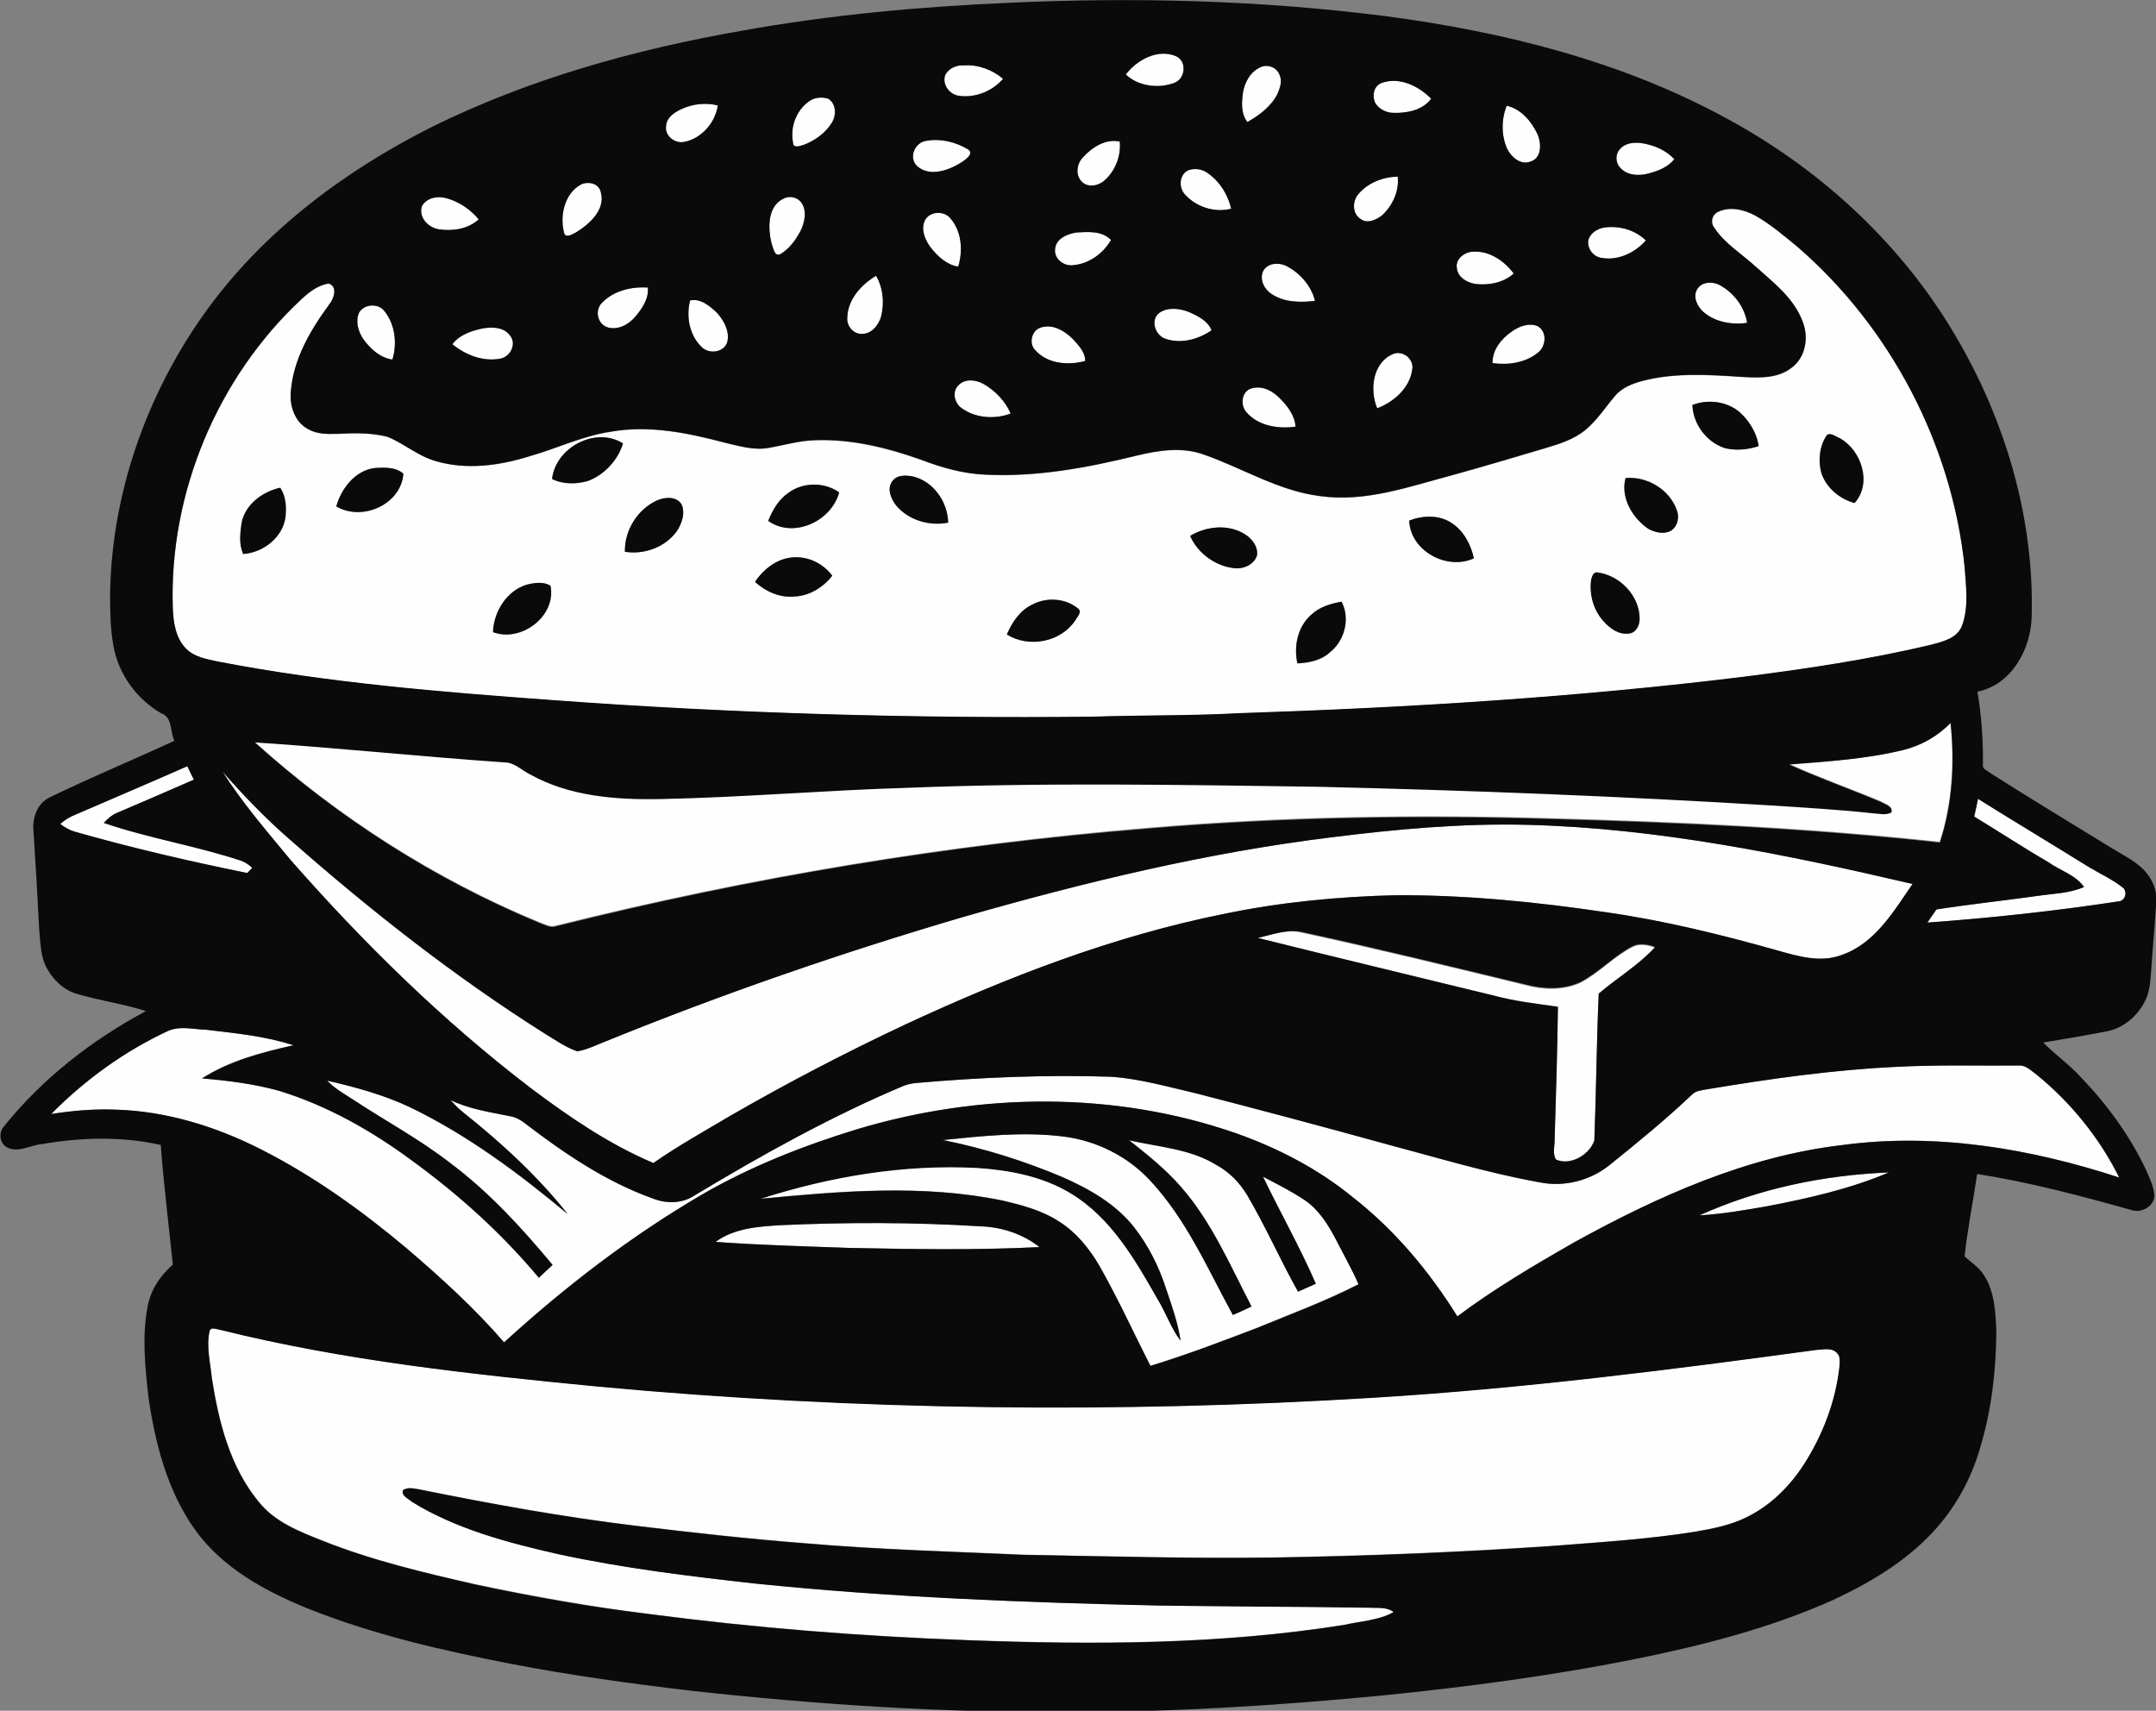
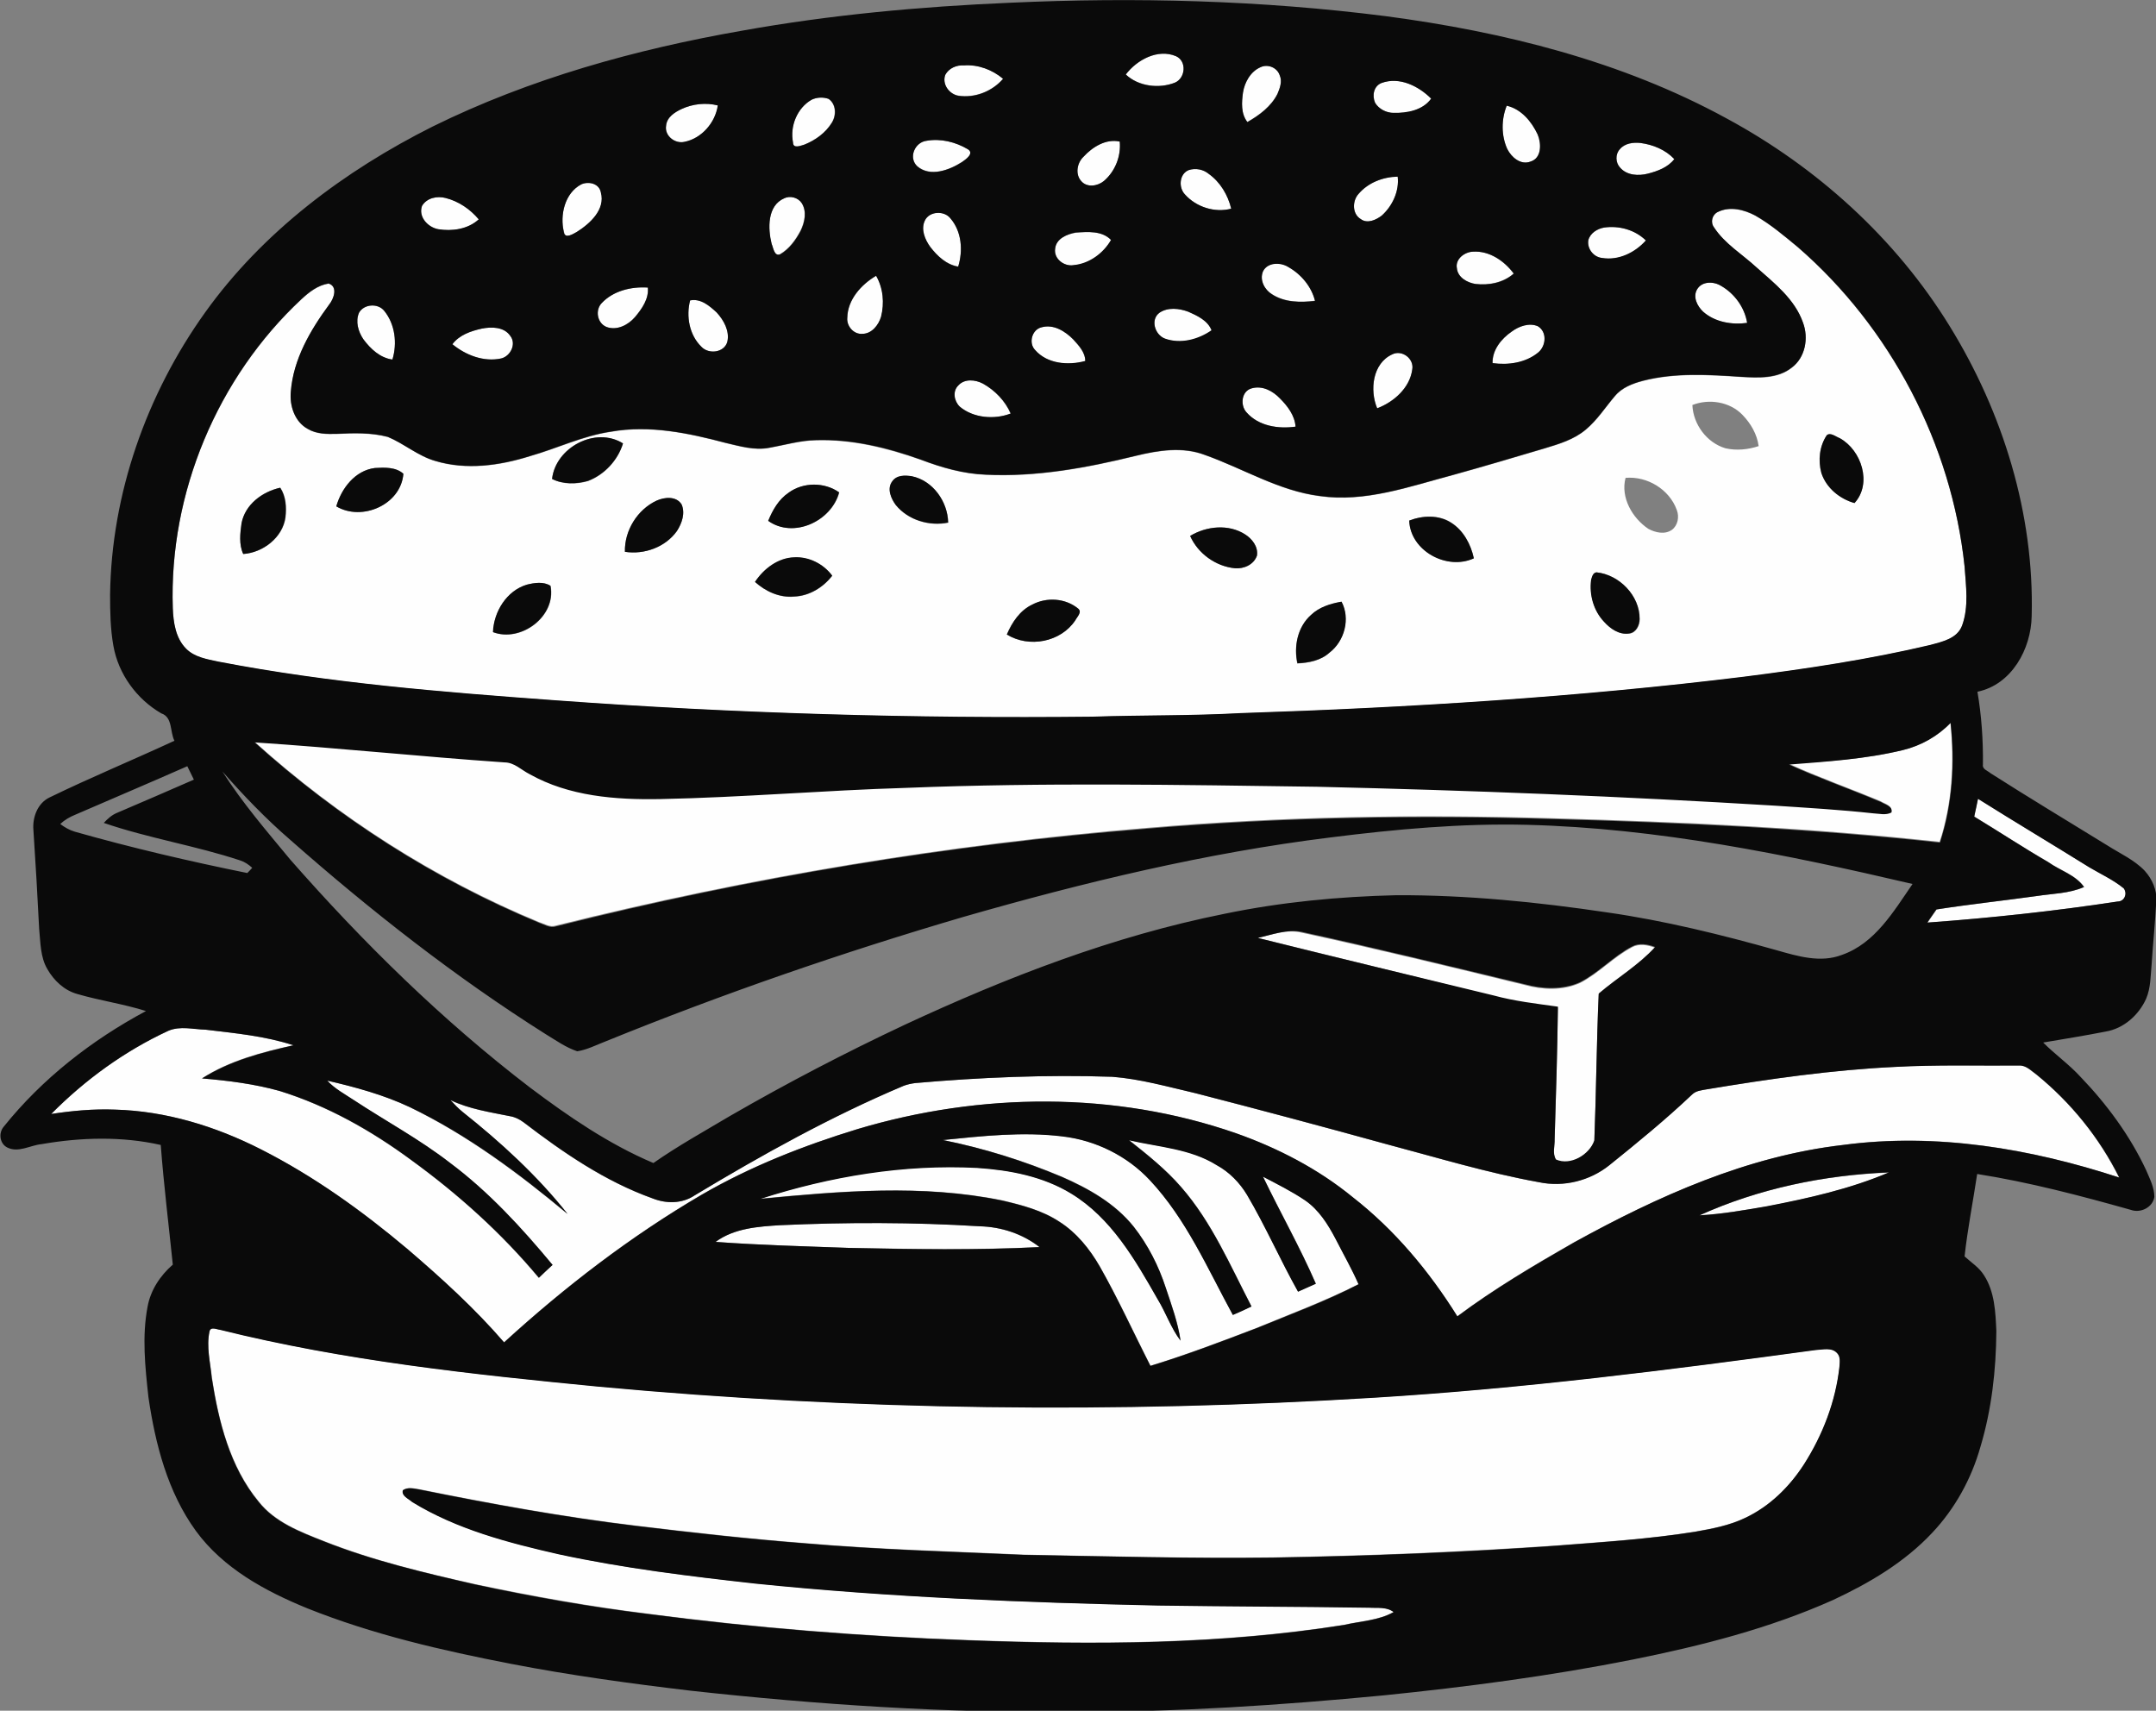
<svg xmlns="http://www.w3.org/2000/svg" version="1.1" id="Layer_1" x="0px" y="0px" viewBox="0 0 787.3 624.7" enable-background="new 0 0 787.3 624.7" xml:space="preserve">
  <rect x="0" y="0" width="787.3" height="624.7" fill="#808080" stroke="none" />
  <path fill="#FEFEFE" d="M411.1,27.2c4.1-5.4,11.7-9.4,18.3-6.7c4.1,1.8,3.5,8.1-0.4,9.7C423.2,32.4,415.7,31.5,411.1,27.2z" />
  <path fill="#FEFEFE" d="M345.2,27.3c1.3-2.4,4.1-3.6,6.8-3.5c5.2-0.3,10.3,1.6,14.3,4.9c-3.9,4.6-10.2,7.1-16.3,6.2  C346.6,34.4,343.9,30.7,345.2,27.3z" />
  <path fill="#FEFEFE" d="M460.4,24.5c2.6-1.2,6,0.2,6.9,2.9c1,2.2,0.1,4.7-0.8,6.8c-2.3,4.6-6.6,7.8-11,10.3  c-2.4-3.1-2.1-7.2-1.6-10.8C454.5,30,456.7,26.1,460.4,24.5z" />
  <path fill="#FEFEFE" d="M504.5,30.3c6.5-2.4,13.5,1.1,18.2,5.8c-3.1,4.2-8.8,5.3-13.7,5.2c-2.7,0-5.4-1.4-6.8-3.7  C501,34.9,501.6,31.5,504.5,30.3z" />
  <path fill="#FEFEFE" d="M296.4,36.4c1.9-0.9,4.1-1,6.1-0.3c2.8,1.9,2.9,6,1.2,8.7c-2.2,3.7-6,6.4-10,8c-1.3,0.3-4.2,1.6-4.2-0.8  C288.4,46,291.1,39.4,296.4,36.4z" />
  <path fill="#FEFEFE" d="M248.9,39.8c4.1-1.9,8.9-2.4,13.3-1.3c-0.9,6.2-6,12-12.2,13.3c-3.5,0.8-7.4-2.2-6.7-5.9  C243.5,42.8,246.3,40.9,248.9,39.8z" />
  <path fill="#FEFEFE" d="M550.2,38.6c5.3,1.2,9.1,5.8,11.3,10.5c1.4,3.3,1.5,8.6-2.6,9.9c-3.6,1.4-7-1.6-8.5-4.6  C548.1,49.5,548.2,43.6,550.2,38.6z" />
  <path fill="#FEFEFE" d="M338.4,51.4c5.1-0.9,10.5,0.5,15,3c2.5,1.6-0.8,3.8-2.1,4.7c-4.6,3-11.5,5.6-16.3,1.6  C331.6,57.6,334,51.9,338.4,51.4z" />
  <path fill="#FEFEFE" d="M395.6,57.3c3.3-3.6,8.2-6.8,13.3-5.6c0.5,5.3-1.7,10.9-5.8,14.4c-2.3,1.9-6.2,2.5-8.3,0  C392.5,63.6,393.3,59.6,395.6,57.3z" />
  <path fill="#FEFEFE" d="M591.5,54.5c1.8-2.2,4.9-2.5,7.5-2.3c4.6,0.6,9.2,2.4,12.4,5.9c-2.3,3-6,4.4-9.6,5.3  c-3.5,0.9-7.8,0.7-10.2-2.2C589.9,59.4,589.8,56.3,591.5,54.5z" />
  <path fill="#FEFEFE" d="M434.1,62.1c2.5-0.8,5.3-0.2,7.3,1.4c4.2,3,7,7.7,8.2,12.7c-6,1.6-12.8-0.6-16.9-5.2  C430.3,68.5,430.6,63.5,434.1,62.1z" />
  <path fill="#FEFEFE" d="M496.1,70.8c3.5-4.1,8.9-6.2,14.3-6.3c0.6,5.3-1.9,10.6-5.8,14.2c-2.1,1.7-5.3,3.1-7.7,1.3  C493.7,78.1,493.8,73.3,496.1,70.8z" />
  <path fill="#FEFEFE" d="M212.3,67.3c2.7-1.1,6.6-0.3,7.2,3c1.7,6.3-4.1,11.4-8.8,14.4c-1.3,0.7-4.3,2.7-4.7,0.1  C204.3,78.6,206.2,70.4,212.3,67.3z" />
  <path fill="#FEFEFE" d="M154.1,75.2c1.7-3,5.6-3.7,8.7-2.9c4.7,1.2,8.9,4.1,12.1,7.8c-4,3.6-9.7,4.5-14.8,3.6  C156.3,83,152.7,79.2,154.1,75.2z" />
  <path fill="#FEFEFE" d="M286.4,72.4c2.2-1.1,5-0.3,6.3,1.7c2,3.1,1.1,7-0.4,10.1c-1.8,3.4-4.1,6.6-7.5,8.6c-2.2,0.9-2.4-2.4-3.1-3.8  C280.4,83.5,280.1,75.1,286.4,72.4z" />
  <g>
    <path fill="#FEFEFE" d="M627.3,77.4c4.4-2.1,9.6-0.8,13.7,1.4c5.6,3.2,10.6,7.4,15.5,11.5c33.9,29.4,56.2,72,60.9,116.6   c0.5,7.2,1.6,14.7-0.9,21.6c-1.8,4.8-7.3,5.9-11.6,7.1c-22.4,5.3-45.2,8.7-68,11.6c-61,7.5-122.5,11.3-183.9,13.3   c-18,1-36,0.6-54,1.3c-65.5,0.7-131.1-1.2-196.5-6c-41-3-82.2-6.3-122.7-14.1c-4.1-0.9-8.7-1.6-11.8-4.7c-3.9-3.9-4.7-9.6-4.9-14.9   c-1.4-42,16.3-84.2,47-112.8c2.8-2.6,6-5.1,9.9-5.7c3.5,1.1,1.9,5.6,0.2,7.7c-6.9,9.3-13.1,19.9-14,31.8c-0.5,5.1,1.4,11,6.2,13.6   c3.2,1.9,7,1.9,10.6,1.8c6.2-0.3,12.5-0.5,18.6,1.1c6,2.4,11.1,7,17.4,8.8c11.3,3.4,23.5,1.7,34.6-1.8c9.9-2.8,19.3-7.4,29.5-8.9   c14.1-2.5,28.4,0.5,41.9,4.1c5.1,1.2,10.4,2.8,15.8,1.8c5.7-1,11.4-2.7,17.2-2.8c13-0.4,25.9,2.8,38.2,7.1   c7.6,2.9,15.6,5.2,23.8,5.5c18.5,0.9,36.9-2.5,54.8-6.9c8.2-2,17.1-3.4,25.2-0.3c14,4.9,26.9,13.1,41.9,15   c16.6,2.4,32.8-3.5,48.7-7.7c11.2-3.1,22.3-6.4,33.4-9.7c5.3-1.6,10.7-3.2,15-6.8c4.3-3.5,7.2-8.2,10.7-12.3   c2.6-3.1,6.5-4.6,10.3-5.6c11.8-3,24-2.2,36-1.4c6.2,0.4,13.2,0.7,18.3-3.4c4.9-3.7,6.2-10.8,4.1-16.4c-3-8.6-10.4-14.4-17-20.2   c-5.2-4.8-11.6-8.6-15.5-14.6C624.5,81.1,625.2,78.3,627.3,77.4z M618,147.9c0.3,7.1,5.3,13.8,12.1,15.8c4,0.9,8.2,0.5,12.1-0.8   c-0.6-4.4-2.9-8.3-5.9-11.4C631.7,146.7,624.1,145.5,618,147.9z M667.1,158.9c-2.7,4-3.3,9.2-2,13.8c1.8,5.5,6.7,9.4,12.1,11   c6.5-7.1,2.6-19.3-5.4-23.7C670.4,159.5,668.5,157.8,667.1,158.9z M201.6,174.9c4,2.1,8.9,2,13.1,0.8c6.1-2.3,10.9-7.6,12.8-13.7   C217.4,155.6,202.8,163.4,201.6,174.9z M122.8,184.9c9.4,5.6,23.7-0.7,24.5-11.9c-2.7-2.5-6.9-2.3-10.4-2.1   C129.6,171.8,124.7,178.3,122.8,184.9z M325.8,175.8c-2,2.7-0.4,6.3,1.4,8.7c4.5,5.5,12.2,7.8,19.1,6.4   c-0.2-7.6-5.6-15.3-13.2-16.9C330.5,173.5,327.4,173.5,325.8,175.8z M601.9,193.1c2.6,1.4,6,2.2,8.6,0.4c2.2-1.6,2.8-4.8,1.8-7.3   c-2.7-7.5-10.8-12.4-18.7-11.7C591.7,181.7,596.1,189.2,601.9,193.1z M288,179.9c-3.6,2.4-5.8,6.3-7.4,10.3   c9.2,6.6,23.1,0.1,25.9-10.4C301,176,293.3,176.1,288,179.9z M88.2,191.1c-0.5,3.7-1,7.7,0.7,11.2c7.2-0.5,14.4-6,15.4-13.4   c0.4-3.7,0.2-7.6-1.9-10.8C95.7,179.5,89.5,184.2,88.2,191.1z M239.8,182.8c-7.1,3.3-11.8,11-11.6,18.7c7.1,1.1,14.8-1.7,19-7.6   c1.8-2.8,3.1-6.5,1.7-9.7C246.9,181.1,242.7,181.5,239.8,182.8z M514.6,190.1c0.4,11.1,13.8,18.3,23.6,13.7   c-1.1-5.1-3.8-10.1-8.3-13C525.4,187.9,519.5,188.2,514.6,190.1z M434.6,195.7c2.9,6.4,9.3,11.1,16.3,11.8c3.3,0.3,7-1.2,8.1-4.6   c0.5-3.3-1.8-6.1-4.4-7.8C448.6,191.3,440.5,192.1,434.6,195.7z M275.7,212.5c3.9,3.5,9,5.9,14.3,5.4c5.5-0.2,10.5-3.3,13.9-7.6   c-3.2-4.3-8.5-7-13.9-6.7C284.1,203.7,278.9,207.6,275.7,212.5z M583,209c-1.4,0.2-1.7,1.8-1.9,2.9c-0.7,5.4,0.9,11.1,4.7,15.2   c2.3,2.5,5.5,4.8,9.2,4.3c2.5-0.3,3.8-3,3.8-5.3C598.8,217.5,591.3,209.8,583,209z M192.4,213.5c-7.4,2.2-12.1,9.9-12.3,17.4   c10.2,3.8,23.1-5.8,21-16.9C198.5,212.3,195.2,212.8,192.4,213.5z M376.9,220.8c-4.5,2.1-7.4,6.5-9.3,10.9c8.1,5,19.7,2.8,25-5.2   c0.6-1.2,2.5-2.9,1.1-4.2C389.1,218.4,382.2,217.9,376.9,220.8z M478.7,224.6c-4.9,4.3-6.3,11.5-5,17.7c4.2-0.2,8.5-1,11.7-3.9   c5.5-4.2,7.7-12.4,4.4-18.6C485.9,220.5,481.7,221.7,478.7,224.6z" />
  </g>
  <path fill="#FEFEFE" d="M337.7,80.6c1.6-3.6,7.1-3.8,9.4-0.9c4.1,4.8,4.6,11.8,2.8,17.6c-4.3-0.7-7.7-3.8-10.2-7.2  C337.7,87.5,336.2,83.8,337.7,80.6z" />
  <path fill="#FEFEFE" d="M580,87.7c0.7-2.6,3.3-4.1,5.8-4.6c5.4-0.8,11.3,0.8,15.3,4.7c-3.9,4.5-10,7.5-16,6.4  C581.9,93.9,579.5,90.8,580,87.7z" />
  <path fill="#FEFEFE" d="M385.3,90.8c0.3-3.7,4.3-5.3,7.6-5.8c4.4-0.3,9.5-0.8,12.9,2.7c-2.9,4.9-8,8.7-13.7,9.2  C388.6,97.4,384.8,94.5,385.3,90.8z" />
  <path fill="#FEFEFE" d="M532,97.9c-0.7-3.3,2.8-5.9,5.8-6c6-0.4,11.5,3.4,14.9,8c-3.8,3.3-9.1,4.3-14,3.8  C535.8,103.2,532.3,101.3,532,97.9z" />
  <path fill="#FEFEFE" d="M461.2,99.1c1.7-3.4,6.4-3.5,9.2-1.7c4.6,2.7,8.5,7.2,9.8,12.4c-5.3,0.7-11.1,0.6-15.7-2.4  C461.7,105.8,459.8,102.3,461.2,99.1z" />
  <path fill="#FEFEFE" d="M309.4,116c0.2-6.6,5.1-12.1,10.6-15.3c2.6,4.5,3,10,1.8,15c-0.9,3-3.4,6.2-6.8,6.2  C311.7,122.2,309,119,309.4,116z" />
  <path fill="#FEFEFE" d="M619.7,105.7c1.8-3.1,6.1-3,8.8-1.3c4.9,2.8,8.6,7.9,9.5,13.5c-5.6,0.8-11.8-0.2-16.1-4.1  C619.8,111.8,618.1,108.5,619.7,105.7z" />
  <path fill="#FEFEFE" d="M219.7,110.7c4.2-4.5,10.8-6.1,16.8-5.7c0.5,4.1-2.1,7.8-4.7,10.8c-2.5,2.9-6.6,5-10.4,3.6  C218.1,118.1,217.3,113.3,219.7,110.7z" />
  <path fill="#FEFEFE" d="M252,109.7c3.9-0.8,7.1,2,9.7,4.4c2.6,2.8,4.8,6.8,3.9,10.7c-1.1,4-6.9,4.7-9.5,1.8  C251.7,122.3,250.5,115.5,252,109.7z" />
  <path fill="#FEFEFE" d="M131.1,114.2c1.8-3.2,6.9-3.5,9.2-0.7c4,4.9,4.8,11.9,3,17.8c-4.5-0.6-8-3.9-10.6-7.4  C130.8,121.1,129.8,117.4,131.1,114.2z" />
  <path fill="#FEFEFE" d="M423.4,114.2c3.1-2.1,7.2-1.6,10.6-0.3c3.3,1.4,7.1,3.2,8.5,6.8c-4.9,3.4-11.4,5.1-17.1,3  C421.7,122.2,420,116.7,423.4,114.2z" />
  <path fill="#FEFEFE" d="M380.4,119.5c4.4-1.2,8.6,1.5,11.5,4.5c2,2.2,4.4,4.7,4.4,7.9c-6.2,1.7-13.8,1-18.3-4  C375.5,125.3,376.8,120.3,380.4,119.5z" />
  <path fill="#FEFEFE" d="M552,121.1c2.7-2,6.3-3.3,9.6-2c3.5,2.1,3,7.3,0.2,9.6c-4.6,3.8-10.9,4.7-16.7,3.9  C544.9,127.8,548.3,123.7,552,121.1z" />
  <path fill="#FEFEFE" d="M165.2,125.7c2.6-3.4,6.8-4.8,10.7-5.7c3.6-0.7,8.1-0.7,10.4,2.6c2.4,2.9,0.1,7.5-3.3,8.3  C176.6,132.2,170,129.7,165.2,125.7z" />
  <path fill="#FEFEFE" d="M508.4,129.4c3.6-1.8,8.1,1.7,7.3,5.6c-1,6.7-6.8,11.8-12.8,14.1C500.1,142.4,501.2,132.6,508.4,129.4z" />
  <path fill="#FEFEFE" d="M349.9,140.8c2.3-2.6,6.3-2.2,9-0.7c4.4,2.4,8.1,6.3,10.1,10.9c-5.9,2.3-13.6,1.7-18.6-2.5  C348.4,146.5,347.7,142.9,349.9,140.8z" />
  <path fill="#FEFEFE" d="M455.2,150.6c-2.4-2.6-1.9-7.8,1.9-8.8c3.9-1.1,7.7,0.9,10.3,3.7c2.8,2.8,5.4,6.2,5.7,10.3  C466.8,156.7,459.6,155.6,455.2,150.6z" />
  <path fill="#FEFEFE" d="M694.9,273.9c6.6-1.6,12.8-5.1,17.3-10.2c1.5,14.6,0.7,29.7-3.9,43.7c-46.9-5.1-94.1-7.3-141.3-8.6  c-49.4-1.5-98.9-0.7-148.1,3.5c-72.8,6-145.1,18-216,35.7c-2.1,0.7-4.1-0.7-6.1-1.3c-38.1-15.8-73.3-38.3-103.9-65.9  c30.4,2,60.8,5.2,91.2,7.3c3.6,0,6.2,2.8,9.2,4.3c14.4,8.1,31.4,9.3,47.6,9.1c30-0.5,60-3.2,90-4.1c50-2,100-1,150-0.4  c55.7,1.4,111.4,3.5,167.1,6.9c12,0.8,24,1.6,35.9,2.8c2.2,0.1,4.6,0.8,6.7-0.3c0.6-2.2-2.4-2.9-3.8-3.8  c-11.2-4.7-22.6-8.7-33.6-13.7C667.2,278.1,681.3,277.2,694.9,273.9z" />
-   <path fill="#FEFEFE" d="M27.5,297.5c13.6-5.9,27.3-11.7,40.9-17.7c0.8,1.6,1.5,3.3,2.4,4.9c-9.3,4.2-18.6,8.1-28,12.1  c-1.9,0.8-3.4,2.2-4.9,3.7c16.3,5.6,33.4,8.3,49.8,13.7c1.7,0.5,3.2,1.4,4.4,2.7c-0.5,0.5-1.4,1.4-1.8,1.9  c-21.2-4.3-42.3-9.1-63-15.1c-1.9-0.6-3.7-1.6-5.3-2.8C23.6,299.4,25.5,298.3,27.5,297.5z" />
-   <path fill="#FEFEFE" d="M81.2,281.7c7.8,8.8,15.9,17.3,24.8,25c29.3,25.8,60.1,50.1,93.2,70.9c3.8,2.2,7.4,4.8,11.6,6.3  c3.6-0.6,6.9-2.3,10.3-3.6c42.8-17.4,86.5-32.5,130.8-45.5c44-12.6,88.6-23.4,134-29c23.8-3,47.8-5.2,71.8-4.6  c47.6,1.2,94.5,10.8,140.7,21.6c-6.9,10-13.7,21.7-25.8,25.9c-7.9,3-16.2,0.4-23.8-1.7c-20.3-5.7-40.9-10.8-61.8-13.8  c-25.5-3.8-51.3-6.4-77.1-6.3c-21.1,0.5-42.2,2.5-62.8,6.8c-40.5,8.1-79.3,23.1-116.7,40.5c-21.7,10.2-43,21.3-63.8,33.3  c-9.4,5.6-19,10.9-28,17.2c-16.3-6.9-31-16.9-45.1-27.6c-32-24.5-61-52.9-87.5-83.2C97.4,303.5,88.5,293.2,81.2,281.7z" />
  <path fill="#FEFEFE" d="M722.3,291.7c13.5,8.4,27.2,16.6,40.7,25c4.2,2.5,8.8,4.5,12.6,7.7c1.5,1.9,0.3,4.7-2.2,4.8  c-23,3.5-46.3,6-69.5,7.7c1.1-1.6,2.2-3.2,3.3-4.8c12.2-1.9,24.4-3.2,36.6-4.9c5.8-0.9,11.9-0.9,17.3-3.3c-3.2-4.5-8.8-6-13.1-9.1  c-9.2-5.3-18-11.1-27-16.6C721.3,296.1,721.8,293.9,722.3,291.7z" />
  <path fill="#FEFEFE" d="M459.3,342.5c5.3-1.2,10.7-3.3,16.1-1.9c27.2,5.9,54.3,12.5,81.4,19.1c6.5,1.8,13.8,2.1,20.1-0.7  c6.9-3.5,12.2-9.5,19.1-13.1c2.6-1.4,5.7-0.8,8.4,0.2c-6,6.6-13.9,11.2-20.6,17c-0.8,17.8-0.9,35.7-1.6,53.6c-1.8,5.2-8.7,9.3-14,7  c-1.4-2.2-0.4-5-0.5-7.5c0.5-16.1,1-32.2,1.2-48.3c-7.9-1.2-15.8-2-23.5-4.1C516.7,356.5,488,349.6,459.3,342.5z" />
  <path fill="#FEFEFE" d="M61.5,376.4c4.3-1.9,9-0.6,13.5-0.4c10.8,1.3,21.7,2.3,32.1,5.7c-11.6,2.5-23.4,5.6-33.4,12.1  c9.6,0.8,19.2,2,28.4,4.6c17.4,5.4,33.4,14.5,48,25.2c17.1,12.4,33,26.7,46.6,43c1.7-1.6,3.3-3.2,5-4.7  c-11.3-13.6-23.3-26.7-37.5-37.3c-11.1-8.6-23.4-15.2-35.1-22.9c-3.4-2.2-7-4.1-9.7-7.1c10.3,2.3,20.6,5.1,30.2,9.7  c21,10.2,39.8,24.2,57.6,39c-11.1-14-24.5-26.1-38.4-37.3c-1.6-1.3-3-2.8-4.4-4.3c6.8,3.3,14.4,4.4,21.8,5.9  c1.8,0.3,3.4,1.1,4.9,2.2c14.5,11.1,29.8,21.6,47.1,27.8c5,2,10.8,2,15.4-1.1c24.6-14.8,49.8-28.9,76.3-40c1.4-0.5,2.8-0.8,4.2-1  c23.9-2.1,47.9-3.1,71.9-2.3c10.4,0.7,20.4,3.6,30.5,6c23.3,6,46.5,12.2,69.7,18.6c18.5,4.9,36.8,10.5,55.7,13.9  c9,1.9,18.5-0.5,25.7-6.2c10.4-8.3,20.6-16.7,30.2-25.8c1.4-1.4,3.4-1.5,5.3-1.9c22.8-3.8,45.8-7.1,68.9-8.2  c15-0.9,30.1-0.4,45.1-0.5c2.6-0.2,4.5,1.9,6.5,3.3c12.6,10.2,23,23.1,30.2,37.6c-32.3-10.6-66.8-16.5-100.8-11.9  c-35.1,4.1-67.7,18.8-98.3,35.6c-14.6,8.3-29.1,16.9-42.6,27c-10.3-16.5-22.9-31.6-38.3-43.6c-12.6-10.3-27.3-17.9-42.6-23.3  c-44.3-15.4-93.4-14.8-138.1-1.5c-19.7,6.1-39,13.6-56.8,23.9c-26,15.2-50,33.7-72.3,54c-10.7-12.4-22.9-23.4-35.3-34.1  c-16.5-13.9-34.2-26.7-53.5-36.4c-16.5-8.4-34.7-14-53.3-14.5c-7.8-0.3-15.6,0.4-23.3,1.6C31,394.3,45.5,383.8,61.5,376.4z" />
  <path fill="#FEFEFE" d="M344.3,416.3c14.5-1.4,29.1-3.1,43.7-1.4c12,1.5,23.6,7.1,31.9,16c13.3,14.2,21,32.3,30.3,49.2  c2.3-1,4.6-2,6.8-3.1c-7.8-15-14.5-30.8-25.7-43.6c-5.6-6.4-12.3-11.8-19-17.1c10.8,2.5,22.4,3,32,9.1c4.6,2.5,8.4,6.4,11.1,10.9  c6.7,11.5,12.1,23.7,18.6,35.3c2.1-1,4.3-2,6.5-2.9c-5.8-13.4-13-26-19.3-39.1c5.2,2.8,10.4,5.4,15.3,8.6c5.1,3.4,8.4,8.7,11.2,14.1  c2.8,5.5,5.9,10.9,8.4,16.6c-12,6.1-24.7,10.8-37.2,16c-12.8,4.9-25.7,9.8-38.8,13.8c-6.1-12.1-11.8-24.5-18.5-36.3  c-3.7-6.4-8.5-12.3-14.7-16.3c-6.3-4.1-13.7-6.1-21-7.8c-29-5.9-58.9-3.4-88.2-0.6c25.5-8.3,52.4-12.8,79.2-11.3  c11.9,0.8,24,3.1,34.3,9.4c14.6,8.9,23.3,24.1,31.5,38.5c3.1,4.9,4.9,10.6,8.4,15.2c-0.9-6.6-3.3-13-5.4-19.3  c-2.6-8-6.5-15.6-11.7-22.3c-6.8-8.5-16.4-13.9-26.2-18.2C373.8,423.8,359.2,419.3,344.3,416.3z" />
  <path fill="#FEFEFE" d="M620.6,443.8c21.7-9.8,45.4-14.7,69.2-15.6c-14.3,6-29.5,9.4-44.7,12.4C636.9,441.9,628.8,443.3,620.6,443.8  z" />
  <path fill="#FEFEFE" d="M261.3,453.5c6.8-5,15.5-5.6,23.6-6.1c24.3-1.1,48.6-1.1,72.9,0.4c7.8,0.2,15.6,2.8,21.8,7.6  c-23.1,1.1-46.3,0.7-69.5,0.3C293.8,455.1,277.5,454.7,261.3,453.5z" />
  <path fill="#FEFEFE" d="M76.5,486.2c0.4-1.9,2.7-0.7,3.9-0.7c45.4,11.4,92.1,16.3,138.6,20.8c94,8.7,188.7,9.8,283,4  c53.9-3.3,107.6-10.1,161.1-17.4c2.6-0.1,5.9-1.1,7.9,1.2c1.2,1.3,0.8,3.2,0.8,4.8c-1.4,12.7-6.1,25-13,35.8  c-5.3,8.2-12.5,15.3-21.4,19.5c-5.8,2.8-12.2,4-18.5,5.1c-16.5,2.7-33.2,3.7-49.8,5c-34.6,2.4-69.3,3.8-104.1,4.4  c-30.3,0.4-60.7-0.4-91-1c-26.7-1.2-53.4-1.9-79.9-4.2c-20.7-1.6-41.3-3.9-61.9-6.4c-26.6-3.2-52.9-8-79.1-13.3  c-2-0.3-4.1-0.9-5.9,0.3c-0.6,2.2,2.1,3.1,3.4,4.3c16.3,10,35.1,14.9,53.6,19.1c23.7,5.2,47.8,8.1,71.8,10.7c48.9,5,98,7,147.1,8  c25.7,0.3,51.3,0.4,77,0.8c3,0.2,6.3-0.4,8.9,1.6c-5.5,3.1-12,3.3-18.1,4.7c-45.3,7.2-91.3,7.3-136.9,5.6  c-39.2-1.4-78.3-4.5-117.1-9.6c-21.2-2.6-42.3-6.4-63.3-10.8c-18.7-4.2-37.5-8.7-55.4-15.8c-8.6-3.4-17.8-6.9-23.7-14.4  c-10.5-12.7-14.7-29.4-17.1-45.3C76.8,497.5,75.3,491.8,76.5,486.2z" />
  <g>
    <g>
      <path fill="#0A0A0A" d="M368.9,1c45.7-2.1,91.6-0.9,137.1,4.9c43.1,5.7,86.2,16.4,124.6,37.4c32.9,17.8,61.6,43.7,81.3,75.7    c19.5,31.6,31,68.7,30,106c-0.2,12-7.3,25-19.8,27.6c1.5,8.8,2.1,17.7,2,26.6c-0.3,1.7,1.7,2.2,2.7,3.1    c14.1,9,28.4,17.6,42.7,26.4c4.7,3,9.9,5.3,13.7,9.3c2.7,3,4.5,7,4.2,11.1c-0.4,7.7-1.2,15.4-1.7,23.1c-0.4,4.2-0.3,8.5-2,12.5    c-2.7,6-8.2,10.9-14.8,12c-7.6,1.5-15.2,2.7-22.8,4c4.4,4.4,9.5,8,13.7,12.6c9.6,10,18,21.4,23.9,34c1.3,3.1,3,6.3,3,9.8    c-0.6,3.8-5,6-8.6,4.7c-18.5-5.2-37.1-10.1-56.1-13.1c-1.5,10-3.5,20-4.6,30.1c2.4,2.2,5.3,4,7.1,6.9c3.9,6,4.2,13.5,4.5,20.4    c-0.1,14.2-1.7,28.5-5.8,42.2c-3.3,11.7-9.3,22.6-17.6,31.4c-10.1,10.8-23,18.4-36.3,24.6c-23.3,10.4-48.1,16.7-73,21.7    c-30.1,6-60.6,10-91.1,13.1c-37.6,3.6-75.3,6.1-113,6c-46.7,0.5-93.5-2.6-139.9-7.7c-21.9-2.6-43.9-5.6-65.6-9.8    c-25.3-4.9-50.5-10.7-74.5-20.3c-15.4-6.3-30.7-14.6-40.7-28.3c-10.3-14.2-14.8-31.7-17.3-48.8c-1.2-11-2.4-22.2-0.3-33.1    c1.1-6,4.6-11.3,9.2-15.3c-1.5-14.6-3.3-29.1-4.4-43.7c-14.2-3.2-29.1-2.8-43.5-0.3c-4.2,0.4-8.5,3.3-12.6,1.2    c-2.7-1.4-3.2-5.2-1.3-7.5c14.1-17.6,32.2-31.7,52-42.3c-8.2-2.6-16.8-3.8-25-6.2c-4.8-1.3-8.6-4.9-11-9.1    c-2.6-4.4-2.5-9.7-3-14.7c-0.6-12-1.3-24.1-2.1-36.1c-0.4-4.6,1.5-9.8,5.9-11.9c15-7.3,30.5-13.7,45.6-20.7    c-1.7-3.3-0.6-8.6-4.8-10c-9-5.2-15.7-14.4-17.5-24.7c-1.1-6.2-1.2-12.4-1.2-18.7c0.5-36.8,13.3-73.1,34.7-103    c21.1-29.5,51-51.8,83.1-67.9c35.5-17.5,74.1-28.2,113-35C303.3,5.4,336.1,2.4,368.9,1z M411.1,27.2c4.6,4.4,12.1,5.3,17.9,3    c3.9-1.6,4.5-7.9,0.4-9.7C422.8,17.7,415.2,21.8,411.1,27.2z M345.2,27.3c-1.3,3.4,1.4,7.1,4.8,7.7c6,0.9,12.3-1.6,16.3-6.2    c-3.9-3.3-9.1-5.3-14.3-4.9C349.3,23.7,346.5,24.9,345.2,27.3z M460.4,24.5c-3.7,1.5-5.9,5.5-6.5,9.3c-0.5,3.6-0.8,7.7,1.6,10.8    c4.4-2.5,8.7-5.7,11-10.3c0.9-2.1,1.8-4.6,0.8-6.8C466.4,24.7,463,23.3,460.4,24.5z M504.5,30.3c-2.9,1.1-3.5,4.6-2.4,7.2    c1.4,2.3,4.1,3.7,6.8,3.7c4.9,0.1,10.6-0.9,13.7-5.2C518.1,31.5,511.1,27.9,504.5,30.3z M296.4,36.4c-5.3,3-8,9.7-6.8,15.6    c0,2.5,2.9,1.2,4.2,0.8c4-1.6,7.7-4.3,10-8c1.7-2.7,1.6-6.8-1.2-8.7C300.6,35.4,298.3,35.5,296.4,36.4z M248.9,39.8    c-2.5,1.2-5.4,3-5.7,6.1c-0.6,3.7,3.3,6.7,6.7,5.9c6.3-1.2,11.3-7,12.2-13.3C257.8,37.4,253,37.9,248.9,39.8z M550.2,38.6    c-2,5-2,10.9,0.2,15.8c1.5,3,4.9,6,8.5,4.6c4.1-1.2,4-6.6,2.6-9.9C559.3,44.4,555.5,39.8,550.2,38.6z M338.4,51.4    c-4.4,0.5-6.8,6.3-3.4,9.4c4.7,4,11.7,1.3,16.3-1.6c1.4-1,4.6-3.2,2.1-4.7C348.9,51.8,343.5,50.5,338.4,51.4z M395.6,57.3    c-2.3,2.2-3,6.3-0.8,8.8c2.1,2.5,6,1.9,8.3,0c4.1-3.5,6.3-9,5.8-14.4C403.8,50.6,398.9,53.7,395.6,57.3z M591.5,54.5    c-1.7,1.8-1.6,4.9,0.1,6.7c2.5,2.9,6.8,3.1,10.2,2.2c3.5-0.9,7.3-2.3,9.6-5.3c-3.2-3.4-7.8-5.3-12.4-5.9    C596.4,51.9,593.3,52.3,591.5,54.5z M434.1,62.1c-3.5,1.4-3.8,6.4-1.4,8.9c4.1,4.6,10.9,6.8,16.9,5.2c-1.2-5-4-9.7-8.2-12.7    C439.4,61.8,436.6,61.3,434.1,62.1z M496.1,70.8c-2.3,2.5-2.4,7.3,0.8,9.2c2.4,1.8,5.6,0.3,7.7-1.3c3.9-3.5,6.4-8.9,5.8-14.2    C505,64.6,499.6,66.7,496.1,70.8z M212.3,67.3c-6.1,3.2-7.9,11.3-6.4,17.5c0.4,2.6,3.4,0.6,4.7-0.1c4.8-3,10.5-8.2,8.8-14.4    C218.8,67,215,66.1,212.3,67.3z M154.1,75.2c-1.4,4,2.1,7.8,5.9,8.5c5.1,0.8,10.9,0,14.8-3.6c-3.1-3.7-7.3-6.6-12.1-7.8    C159.7,71.5,155.9,72.2,154.1,75.2z M286.4,72.4c-6.3,2.7-6,11.1-4.6,16.7c0.6,1.3,0.9,4.6,3.1,3.8c3.3-1.9,5.7-5.2,7.5-8.6    c1.5-3.1,2.3-7.1,0.4-10.1C291.4,72.1,288.5,71.4,286.4,72.4z M627.3,77.4c-2.1,1-2.8,3.8-1.4,5.6c3.9,6,10.3,9.8,15.5,14.6    c6.5,5.8,14,11.6,17,20.2c2.1,5.6,0.9,12.7-4.1,16.4c-5.2,4.1-12.1,3.7-18.3,3.4c-12-0.8-24.3-1.6-36,1.4c-3.8,1-7.8,2.5-10.3,5.6    c-3.5,4.1-6.5,8.8-10.7,12.3c-4.3,3.6-9.7,5.2-15,6.8c-11.1,3.3-22.2,6.6-33.4,9.7c-15.8,4.2-32,10.1-48.7,7.7    c-14.9-1.9-27.9-10-41.9-15c-8.1-3.1-17-1.7-25.2,0.3c-17.9,4.4-36.3,7.8-54.8,6.9c-8.2-0.3-16.2-2.6-23.8-5.5    c-12.2-4.4-25.1-7.5-38.2-7.1c-5.9,0.1-11.5,1.8-17.2,2.8c-5.3,1-10.6-0.6-15.8-1.8c-13.6-3.6-27.9-6.6-41.9-4.1    c-10.3,1.5-19.7,6.1-29.5,8.9c-11.1,3.5-23.3,5.2-34.6,1.8c-6.4-1.8-11.4-6.3-17.4-8.8c-6.1-1.6-12.4-1.4-18.6-1.1    c-3.6,0.1-7.4,0.1-10.6-1.8c-4.8-2.6-6.7-8.5-6.2-13.6c0.9-11.8,7.1-22.4,14-31.8c1.7-2.1,3.3-6.6-0.2-7.7    c-3.9,0.6-7.1,3.1-9.9,5.7c-30.7,28.6-48.4,70.8-47,112.8c0.2,5.2,1,11,4.9,14.9c3.1,3.1,7.6,3.8,11.8,4.7    c40.5,7.8,81.6,11.1,122.7,14.1c65.4,4.8,130.9,6.7,196.5,6c18-0.6,36-0.3,54-1.3c61.4-2,122.9-5.8,183.9-13.3    c22.8-2.9,45.6-6.3,68-11.6c4.4-1.2,9.8-2.3,11.6-7.1c2.5-6.9,1.4-14.4,0.9-21.6c-4.7-44.6-27-87.2-60.9-116.6    c-5-4.1-9.9-8.3-15.5-11.5C636.9,76.5,631.7,75.2,627.3,77.4z M337.7,80.6c-1.5,3.2,0.1,6.9,2,9.6c2.6,3.3,5.9,6.5,10.2,7.2    c1.8-5.9,1.3-12.8-2.8-17.6C344.8,76.8,339.3,77.1,337.7,80.6z M580,87.7c-0.5,3.1,1.9,6.2,5,6.5c6,1,12.1-2,16-6.4    c-4-3.9-9.8-5.5-15.3-4.7C583.3,83.5,580.7,85.1,580,87.7z M385.3,90.8c-0.6,3.7,3.3,6.6,6.7,6c5.7-0.5,10.9-4.3,13.7-9.2    c-3.3-3.4-8.5-3-12.9-2.7C389.7,85.5,385.7,87.1,385.3,90.8z M532,97.9c0.3,3.4,3.7,5.3,6.8,5.8c4.9,0.6,10.2-0.4,14-3.8    c-3.4-4.6-8.9-8.4-14.9-8C534.8,92,531.4,94.6,532,97.9z M461.2,99.1c-1.3,3.2,0.6,6.7,3.3,8.4c4.6,3,10.4,3,15.7,2.4    c-1.3-5.3-5.1-9.8-9.8-12.4C467.5,95.7,462.8,95.8,461.2,99.1z M309.4,116c-0.3,3.1,2.4,6.2,5.5,5.9c3.4,0,5.9-3.2,6.8-6.2    c1.3-5,0.8-10.5-1.8-15C314.5,103.9,309.5,109.4,309.4,116z M619.7,105.7c-1.6,2.8,0.1,6.1,2.2,8.1c4.3,3.8,10.5,4.9,16.1,4.1    c-0.9-5.6-4.6-10.7-9.5-13.5C625.8,102.7,621.5,102.6,619.7,105.7z M219.7,110.7c-2.5,2.6-1.6,7.3,1.8,8.7    c3.8,1.4,7.9-0.7,10.4-3.6c2.5-3,5.1-6.7,4.7-10.8C230.5,104.6,223.9,106.2,219.7,110.7z M252,109.7c-1.5,5.8-0.3,12.6,4.1,16.9    c2.7,2.9,8.4,2.2,9.5-1.8c0.9-3.9-1.3-7.9-3.9-10.7C259.1,111.7,255.9,108.9,252,109.7z M131.1,114.2c-1.4,3.2-0.3,6.9,1.6,9.7    c2.6,3.5,6.1,6.8,10.6,7.4c1.8-5.9,1-12.9-3-17.8C138,110.6,132.9,111,131.1,114.2z M423.4,114.2c-3.4,2.5-1.7,8,1.9,9.4    c5.7,2.1,12.2,0.4,17.1-3c-1.4-3.6-5.2-5.3-8.5-6.8C430.6,112.6,426.5,112.1,423.4,114.2z M380.4,119.5c-3.6,0.8-4.9,5.8-2.4,8.3    c4.4,5.1,12.1,5.7,18.3,4c0-3.2-2.4-5.7-4.4-7.9C389,121,384.8,118.3,380.4,119.5z M552,121.1c-3.8,2.6-7.1,6.7-7,11.5    c5.7,0.8,12.1-0.1,16.7-3.9c2.9-2.4,3.3-7.6-0.2-9.6C558.4,117.8,554.7,119.1,552,121.1z M165.2,125.7c4.9,4,11.5,6.6,17.8,5.2    c3.4-0.8,5.7-5.3,3.3-8.3c-2.3-3.3-6.9-3.3-10.4-2.6C171.9,120.9,167.7,122.3,165.2,125.7z M508.4,129.4    c-7.2,3.3-8.3,13.1-5.5,19.7c6.1-2.3,11.9-7.4,12.8-14.1C516.5,131,512,127.6,508.4,129.4z M349.9,140.8c-2.1,2.1-1.5,5.7,0.6,7.7    c5,4.2,12.7,4.8,18.6,2.5c-2-4.6-5.7-8.4-10.1-10.9C356.1,138.6,352.2,138.2,349.9,140.8z M455.2,150.6c4.4,5,11.6,6.1,17.9,5.2    c-0.3-4.1-2.9-7.5-5.7-10.3c-2.6-2.7-6.4-4.8-10.3-3.7C453.3,142.8,452.8,148,455.2,150.6z M694.9,273.9    c-13.6,3.3-27.7,4.2-41.6,5.3c11,5,22.5,9,33.6,13.7c1.4,0.9,4.4,1.5,3.8,3.8c-2.1,1.1-4.5,0.4-6.7,0.3c-11.9-1.3-23.9-2-35.9-2.8    c-55.6-3.4-111.3-5.6-167.1-6.9c-50-0.7-100.1-1.6-150,0.4c-30,0.9-59.9,3.5-90,4.1c-16.2,0.3-33.2-1-47.6-9.1    c-3-1.5-5.6-4.3-9.2-4.3c-30.4-2.1-60.8-5.3-91.2-7.3c30.6,27.6,65.8,50.1,103.9,65.9c2,0.7,4,2,6.1,1.3    c70.9-17.8,143.2-29.8,216-35.7c49.2-4.2,98.7-5,148.1-3.5c47.2,1.3,94.4,3.5,141.3,8.6c4.6-14,5.5-29.1,3.9-43.7    C707.7,268.8,701.5,272.3,694.9,273.9z M27.5,297.5c-2,0.8-3.9,1.9-5.5,3.4c1.6,1.2,3.3,2.2,5.3,2.8c20.8,5.9,41.8,10.8,63,15.1    c0.5-0.5,1.4-1.4,1.8-1.9c-1.3-1.2-2.8-2.2-4.4-2.7c-16.3-5.4-33.5-8.1-49.8-13.7c1.4-1.5,2.9-2.9,4.9-3.7c9.3-4,18.7-8,28-12.1    c-0.8-1.6-1.6-3.2-2.4-4.9C54.8,285.8,41.1,291.6,27.5,297.5z M81.2,281.7c7.3,11.5,16.2,21.8,24.8,32.2    c26.6,30.3,55.5,58.7,87.5,83.2c14.1,10.6,28.8,20.7,45.1,27.6c9-6.3,18.6-11.6,28-17.2c20.8-12,42.1-23.1,63.8-33.3    c37.4-17.4,76.2-32.4,116.7-40.5c20.7-4.3,41.8-6.3,62.8-6.8c25.8-0.1,51.6,2.5,77.1,6.3c20.9,3,41.5,8.1,61.8,13.8    c7.7,2.2,16,4.7,23.8,1.7c12.1-4.2,18.9-15.9,25.8-25.9c-46.2-10.8-93.1-20.4-140.7-21.6c-24-0.6-48,1.6-71.8,4.6    c-45.4,5.6-90.1,16.4-134,29c-44.3,13-88,28.1-130.8,45.5c-3.4,1.3-6.6,3-10.3,3.6c-4.2-1.4-7.8-4-11.6-6.3    c-33.1-20.9-63.9-45.1-93.2-70.9C97.1,299,89,290.6,81.2,281.7z M722.3,291.7c-0.4,2.2-0.9,4.3-1.4,6.5c9.1,5.5,17.9,11.3,27,16.6    c4.3,3.1,9.9,4.6,13.1,9.1c-5.4,2.4-11.5,2.4-17.3,3.3c-12.2,1.7-24.4,3-36.6,4.9c-1.1,1.6-2.3,3.2-3.3,4.8    c23.3-1.7,46.5-4.2,69.5-7.7c2.5,0,3.6-2.9,2.2-4.8c-3.8-3.1-8.4-5.2-12.6-7.7C749.4,308.3,735.8,300.2,722.3,291.7z M459.3,342.5    c28.7,7.2,57.4,14,86.1,21c7.7,2.1,15.6,3,23.5,4.1c-0.2,16.1-0.7,32.2-1.2,48.3c0.1,2.5-0.9,5.2,0.5,7.5c5.3,2.4,12.3-1.8,14-7    c0.7-17.8,0.8-35.7,1.6-53.6c6.8-5.8,14.6-10.4,20.6-17c-2.6-1-5.8-1.6-8.4-0.2c-6.9,3.6-12.2,9.6-19.1,13.1    c-6.3,2.8-13.6,2.5-20.1,0.7c-27.1-6.5-54.2-13.2-81.4-19.1C470,339.2,464.6,341.3,459.3,342.5z M61.5,376.4    c-16,7.4-30.4,17.9-42.8,30.4c7.7-1.2,15.5-1.9,23.3-1.6c18.6,0.5,36.8,6.1,53.3,14.5c19.3,9.8,37,22.5,53.5,36.4    c12.4,10.6,24.6,21.7,35.3,34.1c22.2-20.3,46.3-38.8,72.3-54c17.8-10.3,37.1-17.9,56.8-23.9c44.8-13.4,93.8-13.9,138.1,1.5    c15.3,5.4,30,13,42.6,23.3c15.4,12,28,27.1,38.3,43.6c13.5-10.1,28-18.6,42.6-27c30.6-16.9,63.3-31.6,98.3-35.6    c33.9-4.5,68.4,1.3,100.8,11.9c-7.2-14.5-17.7-27.4-30.2-37.6c-2-1.4-3.8-3.5-6.5-3.3c-15,0.1-30.1-0.3-45.1,0.5    c-23.1,1.1-46.1,4.4-68.9,8.2c-1.8,0.3-3.9,0.5-5.3,1.9c-9.6,9.1-19.9,17.5-30.2,25.8c-7.1,5.7-16.7,8.1-25.7,6.2    c-18.8-3.4-37.2-9-55.7-13.9c-23.2-6.4-46.4-12.6-69.7-18.6c-10.1-2.3-20.2-5.2-30.5-6c-24-0.8-48,0.2-71.9,2.3    c-1.5,0.2-2.9,0.5-4.2,1c-26.5,11.2-51.7,25.2-76.3,40c-4.6,3.1-10.4,3.1-15.4,1.1c-17.3-6.2-32.6-16.7-47.1-27.8    c-1.5-1.1-3.1-1.9-4.9-2.2c-7.4-1.5-14.9-2.6-21.8-5.9c1.4,1.5,2.8,3,4.4,4.3c14,11.1,27.3,23.3,38.4,37.3    c-17.8-14.9-36.6-28.9-57.6-39c-9.6-4.5-19.9-7.3-30.2-9.7c2.8,3,6.4,4.9,9.7,7.1c11.7,7.7,24,14.3,35.1,22.9    c14.2,10.6,26.2,23.7,37.5,37.3c-1.7,1.6-3.4,3.1-5,4.7c-13.6-16.3-29.4-30.5-46.6-43c-14.6-10.8-30.6-19.8-48-25.2    c-9.3-2.6-18.9-3.8-28.4-4.6c10.1-6.4,21.9-9.5,33.4-12.1c-10.4-3.4-21.3-4.4-32.1-5.7C70.5,375.9,65.8,374.6,61.5,376.4z     M344.3,416.3c14.9,3,29.5,7.6,43.5,13.5c9.8,4.3,19.4,9.7,26.2,18.2c5.2,6.6,9.1,14.3,11.7,22.3c2.1,6.3,4.4,12.6,5.4,19.3    c-3.5-4.6-5.4-10.3-8.4-15.2c-8.2-14.4-16.9-29.6-31.5-38.5c-10.3-6.3-22.4-8.6-34.3-9.4c-26.8-1.4-53.7,3.1-79.2,11.3    c29.2-2.8,59.1-5.4,88.2,0.6c7.3,1.7,14.7,3.6,21,7.8c6.3,4,11,9.9,14.7,16.3c6.7,11.8,12.3,24.2,18.5,36.3    c13.1-4,26-8.9,38.8-13.8c12.5-5.1,25.2-9.8,37.2-16c-2.5-5.7-5.6-11.1-8.4-16.6c-2.8-5.3-6.1-10.6-11.2-14.1    c-4.9-3.3-10.1-5.9-15.3-8.6c6.3,13.1,13.5,25.8,19.3,39.1c-2.2,1-4.3,1.9-6.5,2.9c-6.5-11.6-11.8-23.8-18.6-35.3    c-2.7-4.5-6.5-8.4-11.1-10.9c-9.6-6-21.2-6.6-32-9.1c6.7,5.3,13.4,10.6,19,17.1c11.2,12.8,17.9,28.6,25.7,43.6    c-2.2,1.1-4.5,2.1-6.8,3.1c-9.2-16.9-17-35-30.3-49.2c-8.3-8.9-19.8-14.6-31.9-16C373.5,413.2,358.8,414.8,344.3,416.3z     M620.6,443.8c8.2-0.4,16.4-1.9,24.5-3.3c15.1-2.9,30.4-6.3,44.7-12.4C666,429.1,642.3,434,620.6,443.8z M261.3,453.5    c16.3,1.2,32.5,1.6,48.8,2.2c23.2,0.5,46.3,0.9,69.5-0.3c-6.2-4.9-14-7.4-21.8-7.6c-24.3-1.5-48.6-1.5-72.9-0.4    C276.8,447.9,268.1,448.5,261.3,453.5z M76.5,486.2c-1.2,5.6,0.3,11.3,0.8,16.9c2.5,16,6.6,32.6,17.1,45.3    c5.9,7.5,15.1,11,23.7,14.4c17.9,7.1,36.7,11.5,55.4,15.8c20.9,4.5,42,8.2,63.3,10.8c38.9,5.1,78,8.2,117.1,9.6    c45.7,1.7,91.7,1.6,136.9-5.6c6-1.4,12.6-1.6,18.1-4.7c-2.6-2-5.9-1.4-8.9-1.6c-25.7-0.4-51.3-0.4-77-0.8    c-49.1-1.1-98.2-3-147.1-8c-24.1-2.7-48.1-5.6-71.8-10.7c-18.5-4.2-37.3-9.1-53.6-19.1c-1.3-1.2-4-2.2-3.4-4.3    c1.8-1.2,3.9-0.6,5.9-0.3c26.2,5.3,52.6,10.1,79.1,13.3c20.6,2.5,41.2,4.8,61.9,6.4c26.6,2.3,53.3,3,79.9,4.2    c30.3,0.5,60.7,1.4,91,1c34.7-0.6,69.4-1.9,104.1-4.4c16.6-1.3,33.3-2.4,49.8-5c6.3-1.1,12.7-2.3,18.5-5.1    c8.9-4.2,16.1-11.3,21.4-19.5c6.9-10.8,11.6-23,13-35.8c0.1-1.6,0.4-3.5-0.8-4.8c-2-2.3-5.3-1.3-7.9-1.2    c-53.5,7.3-107.1,14.1-161.1,17.4c-94.3,5.8-189,4.7-283-4c-46.5-4.5-93.2-9.5-138.6-20.8C79.2,485.5,76.9,484.3,76.5,486.2z" />
    </g>
-     <path fill="#0A0A0A" d="M618,147.9c6.1-2.4,13.7-1.2,18.3,3.6c3,3.1,5.3,7.1,5.9,11.4c-3.9,1.3-8.1,1.7-12.1,0.8   C623.3,161.6,618.3,155,618,147.9z" />
    <path fill="#0A0A0A" d="M667.1,158.9c1.4-1.1,3.3,0.6,4.7,1.1c8,4.4,11.9,16.6,5.4,23.7c-5.4-1.5-10.3-5.5-12.1-11   C663.9,168.1,664.4,162.9,667.1,158.9z" />
    <path fill="#0A0A0A" d="M201.6,174.9c1.3-11.4,15.8-19.3,25.9-13c-1.9,6.2-6.8,11.4-12.8,13.7C210.5,176.8,205.6,176.9,201.6,174.9   z" />
    <path fill="#0A0A0A" d="M122.8,184.9c1.9-6.6,6.9-13.1,14.1-14c3.5-0.2,7.6-0.4,10.4,2.1C146.4,184.3,132.2,190.5,122.8,184.9z" />
    <path fill="#0A0A0A" d="M325.8,175.8c1.6-2.4,4.7-2.3,7.2-1.9c7.7,1.6,13.1,9.3,13.2,16.9c-6.9,1.4-14.6-0.9-19.1-6.4   C325.4,182.1,323.8,178.5,325.8,175.8z" />
-     <path fill="#0A0A0A" d="M601.9,193.1c-5.8-4-10.2-11.4-8.3-18.5c7.9-0.7,16.1,4.2,18.7,11.7c1,2.5,0.4,5.6-1.8,7.3   C607.9,195.3,604.5,194.5,601.9,193.1z" />
    <path fill="#0A0A0A" d="M288,179.9c5.3-3.9,13.1-3.9,18.4-0.1c-2.8,10.5-16.6,17-25.9,10.4C282.1,186.3,284.3,182.4,288,179.9z" />
    <path fill="#0A0A0A" d="M88.2,191.1c1.3-6.9,7.6-11.5,14.1-13c2.1,3.2,2.3,7.1,1.9,10.8c-1,7.4-8.2,12.9-15.4,13.4   C87.2,198.8,87.7,194.7,88.2,191.1z" />
    <path fill="#0A0A0A" d="M239.8,182.8c2.9-1.3,7.2-1.7,9.1,1.4c1.4,3.2,0.1,6.9-1.7,9.7c-4.2,5.9-11.9,8.7-19,7.6   C228,193.8,232.7,186.1,239.8,182.8z" />
    <path fill="#0A0A0A" d="M514.6,190.1c4.9-1.9,10.8-2.1,15.3,0.8c4.5,2.8,7.2,7.9,8.3,13C528.4,208.4,515,201.2,514.6,190.1z" />
    <path fill="#0A0A0A" d="M434.6,195.7c6-3.6,14-4.4,20-0.6c2.6,1.6,4.9,4.5,4.4,7.8c-1.2,3.3-4.8,4.9-8.1,4.6   C443.9,206.8,437.4,202.1,434.6,195.7z" />
    <path fill="#0A0A0A" d="M275.7,212.5c3.2-4.8,8.4-8.8,14.3-9c5.4-0.3,10.7,2.4,13.9,6.7c-3.3,4.3-8.4,7.4-13.9,7.6   C284.7,218.3,279.6,216,275.7,212.5z" />
    <path fill="#0A0A0A" d="M583,209c8.3,0.9,15.8,8.5,15.7,17c0,2.3-1.3,5-3.8,5.3c-3.6,0.6-6.9-1.7-9.2-4.3c-3.8-4-5.4-9.8-4.7-15.2   C581.3,210.7,581.7,209.1,583,209z" />
    <path fill="#0A0A0A" d="M192.4,213.5c2.8-0.7,6.1-1.2,8.6,0.4c2.2,11.1-10.8,20.8-21,16.9C180.3,223.4,185,215.7,192.4,213.5z" />
    <path fill="#0A0A0A" d="M376.9,220.8c5.3-2.8,12.2-2.4,16.9,1.5c1.4,1.3-0.5,3-1.1,4.2c-5.3,8-16.9,10.2-25,5.2   C369.6,227.2,372.5,222.9,376.9,220.8z" />
    <path fill="#0A0A0A" d="M478.7,224.6c3-2.9,7.1-4.2,11.2-4.9c3.3,6.2,1.1,14.4-4.4,18.6c-3.2,2.9-7.6,3.7-11.7,3.9   C472.4,236.1,473.8,229,478.7,224.6z" />
  </g>
</svg>